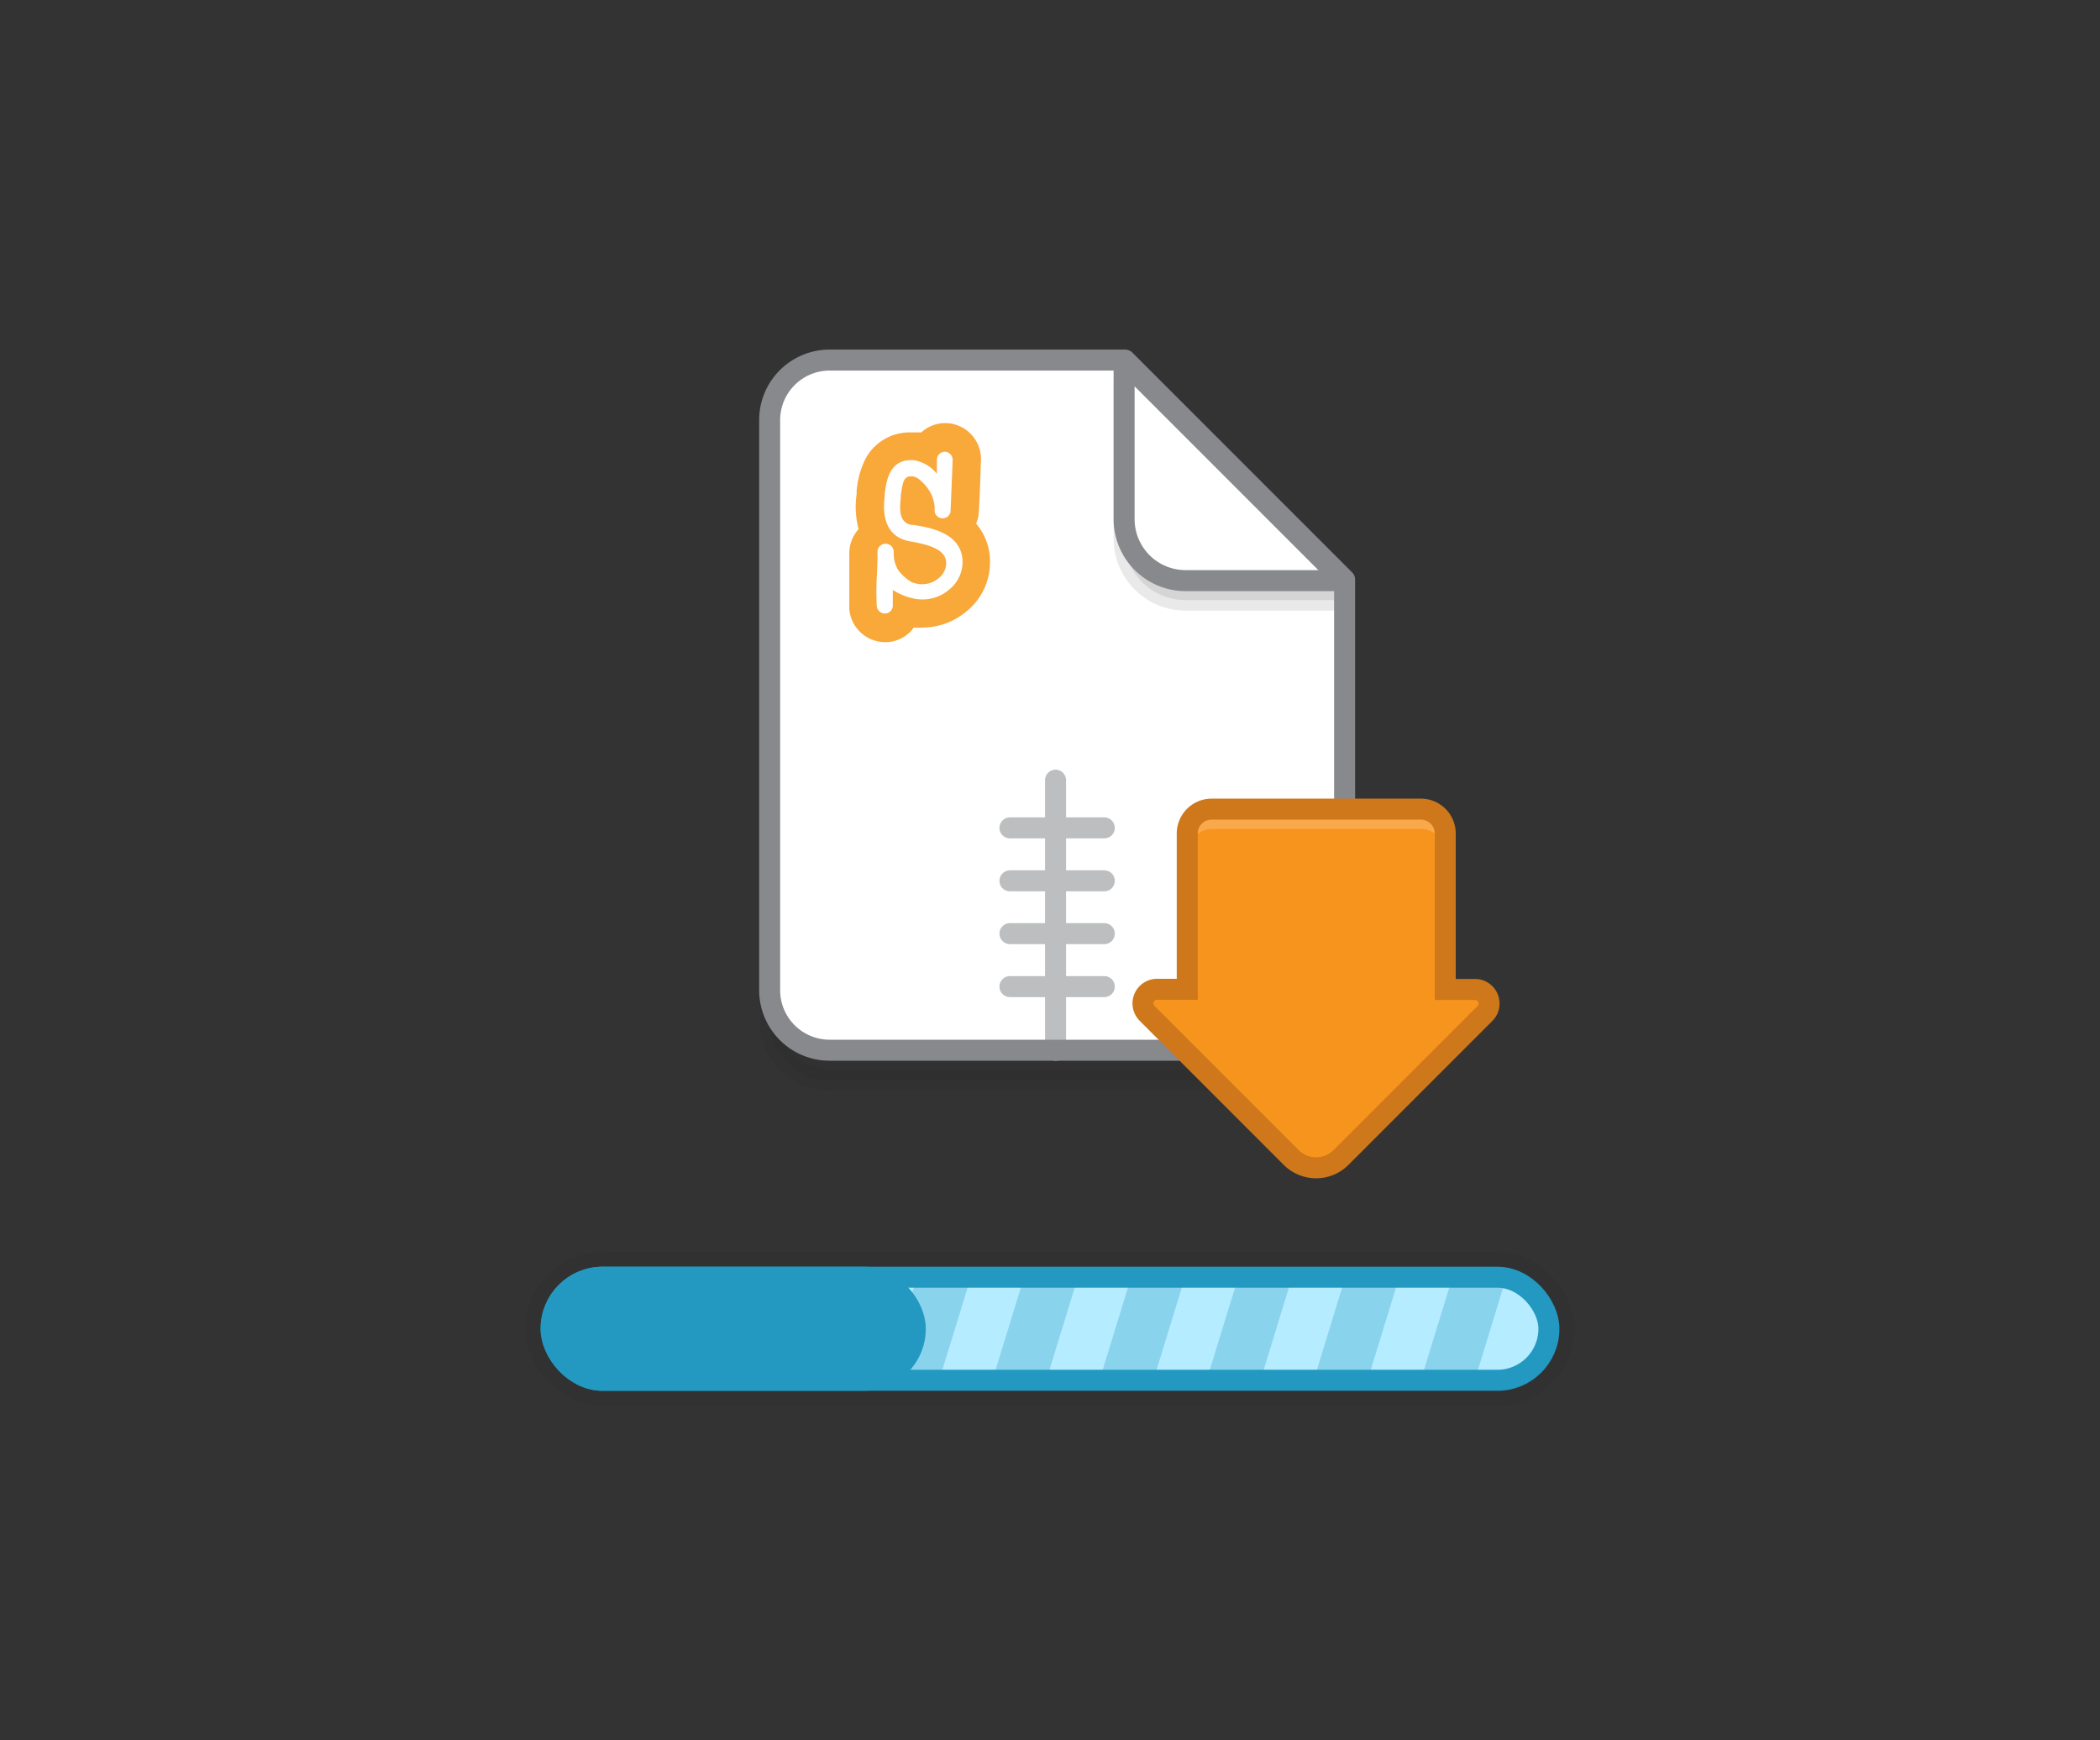
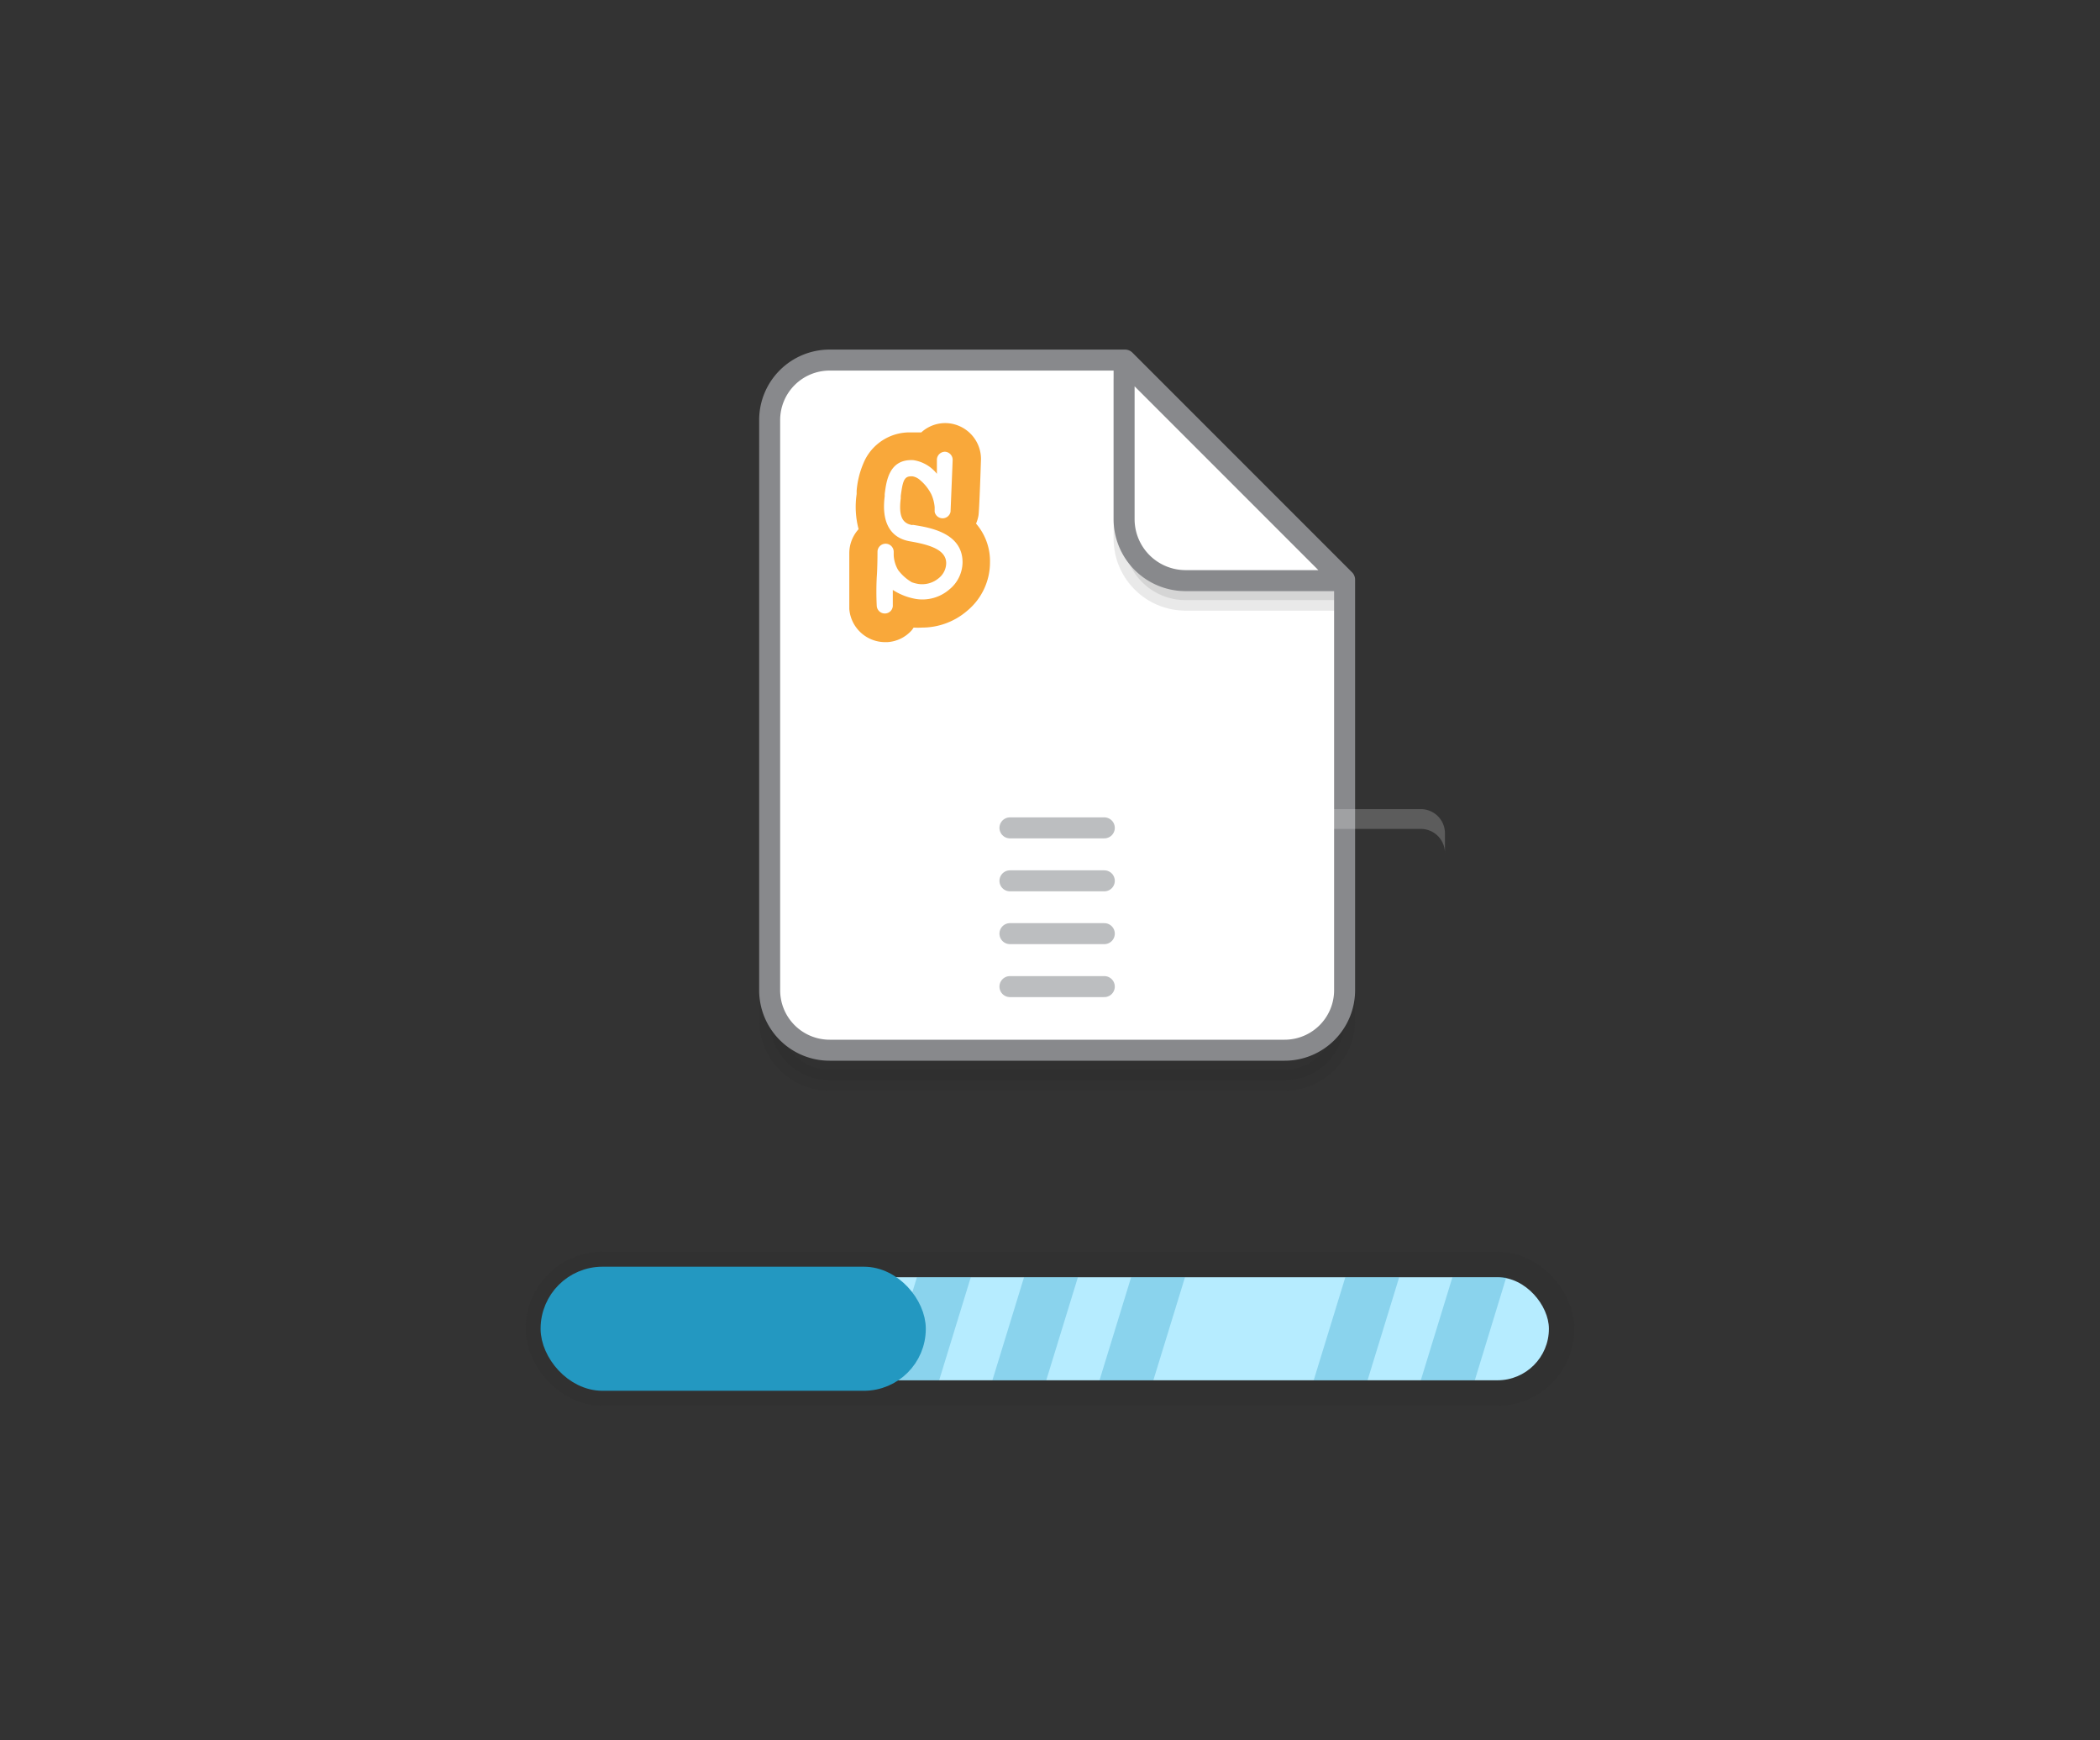
<svg xmlns="http://www.w3.org/2000/svg" width="140" height="116" viewBox="0 0 140 116">
  <rect x="0" y="0" width="140" height="116" fill="#333333" stroke="none" />
  <title>offline-editor</title>
  <g style="isolation:isolate">
    <g id="Layer_1" data-name="Layer 1">
      <path d="M89.64,40.64V68a4,4,0,0,1-4,4H55.31a4,4,0,0,1-4-4V30a4,4,0,0,1,4-4H75Z" fill="#231f20" stroke="#231f20" stroke-linecap="round" stroke-linejoin="round" stroke-width="1.4" opacity="0.1" />
      <path d="M89.64,38.64V66a4,4,0,0,1-4,4H55.31a4,4,0,0,1-4-4V28a4,4,0,0,1,4-4H75Z" fill="#fff" />
      <path d="M74.94,35.9V25.36L89.58,40H79A4.1,4.1,0,0,1,74.94,35.9Z" fill="#231f20" stroke="#231f20" stroke-linecap="round" stroke-linejoin="round" stroke-width="1.4" opacity="0.1" />
      <path d="M74.94,34.61V24.06L89.58,38.7H79A4.1,4.1,0,0,1,74.94,34.61Z" fill="#fff" stroke="#88898c" stroke-linecap="round" stroke-linejoin="round" stroke-width="1.4" />
-       <line x1="70.37" y1="70" x2="70.37" y2="52" fill="none" stroke="#bcbec0" stroke-linecap="round" stroke-linejoin="round" stroke-width="1.4" />
      <line x1="67.33" y1="65.76" x2="73.62" y2="65.76" fill="none" stroke="#bcbec0" stroke-linecap="round" stroke-linejoin="round" stroke-width="1.4" />
      <path d="M89.64,38.64V66a4,4,0,0,1-4,4H55.31a4,4,0,0,1-4-4V28a4,4,0,0,1,4-4H75Z" fill="none" stroke="#88898c" stroke-linecap="round" stroke-linejoin="round" stroke-width="1.4" />
      <line x1="67.33" y1="62.23" x2="73.62" y2="62.23" fill="none" stroke="#bcbec0" stroke-linecap="round" stroke-linejoin="round" stroke-width="1.4" />
      <line x1="67.33" y1="58.71" x2="73.62" y2="58.71" fill="none" stroke="#bcbec0" stroke-linecap="round" stroke-linejoin="round" stroke-width="1.4" />
      <line x1="67.33" y1="55.18" x2="73.62" y2="55.18" fill="none" stroke="#bcbec0" stroke-linecap="round" stroke-linejoin="round" stroke-width="1.4" />
      <path d="M66,37.49a4.19,4.19,0,0,1-1.52,3.22,4.6,4.6,0,0,1-3,1.12,4.74,4.74,0,0,1-.57,0L60.79,42a2.36,2.36,0,0,1-1.64.8H59a2.4,2.4,0,0,1-2.38-2.21s0,0,0-.08v0c0-.88,0-1.61,0-2.06s0-1.42,0-1.61a2.39,2.39,0,0,1,.62-1.57,5.81,5.81,0,0,1-.13-2.34V32.71a5.82,5.82,0,0,1,.57-2.09,3.33,3.33,0,0,1,3-1.8H61l0.42,0a2.37,2.37,0,0,1,1.63-.62,2.4,2.4,0,0,1,2.35,2.39s-0.11,3.48-.17,3.78a2.43,2.43,0,0,1-.16.53A3.82,3.82,0,0,1,66,37.49Z" fill="#f9a83a" />
      <path d="M60.83,35c-0.62-.1-0.94-0.51-0.78-1.78l0-.15c0.14-1.11.25-1.35,0.79-1.32a1,1,0,0,1,.51.26,3,3,0,0,1,.74.94,2.65,2.65,0,0,1,.22.85l0,0.31h0a0.54,0.54,0,0,0,1.06,0s0.14-3.39.14-3.44A0.54,0.54,0,0,0,63,30.11a0.54,0.54,0,0,0-.54.53s0,0.47,0,.94a2.47,2.47,0,0,0-1.57-.91c-1.62-.09-1.8,1.4-1.91,2.26l0,0.15c-0.22,1.7.35,2.77,1.68,3s2.41,0.56,2.42,1.45a1.3,1.3,0,0,1-.49,1,1.72,1.72,0,0,1-1.38.39,2.57,2.57,0,0,1-.42-0.11A3.09,3.09,0,0,1,59.88,38a2.15,2.15,0,0,1-.3-1c0-.13,0-0.21,0-0.22a0.54,0.54,0,1,0-1.08,0s0,1.06-.05,1.69a19,19,0,0,0,0,1.92,0.54,0.54,0,0,0,.57.5,0.53,0.53,0,0,0,.5-0.57s0-.42,0-1a4.14,4.14,0,0,0,1.53.6,2.75,2.75,0,0,0,2.25-.64,2.36,2.36,0,0,0,.87-1.8c0-2-2.26-2.33-3.33-2.5" fill="#fff" />
      <rect x="36.74" y="85.13" width="66.52" height="6.87" rx="3.43" ry="3.43" fill="#231f20" stroke="#231f20" stroke-linecap="round" stroke-linejoin="round" stroke-width="3.4" opacity="0.1" style="mix-blend-mode:multiply" />
      <rect x="36.74" y="85.13" width="66.52" height="6.87" rx="3.43" ry="3.43" fill="#b6ecff" />
      <polygon points="62.61 92 59.02 92 61.13 85.13 64.72 85.13 62.61 92" fill="#2398c1" opacity="0.3" />
      <polygon points="69.75 92 66.16 92 68.27 85.13 71.86 85.13 69.75 92" fill="#2398c1" opacity="0.3" />
      <polygon points="76.89 92 73.3 92 75.41 85.13 79 85.13 76.89 92" fill="#2398c1" opacity="0.3" />
-       <polygon points="84.03 92 80.44 92 82.55 85.13 86.14 85.13 84.03 92" fill="#2398c1" opacity="0.3" />
      <polygon points="91.17 92 87.58 92 89.69 85.13 93.28 85.13 91.17 92" fill="#2398c1" opacity="0.3" />
      <polygon points="98.32 92 94.72 92 96.83 85.13 100.42 85.13 98.32 92" fill="#2398c1" opacity="0.3" />
      <rect x="36.74" y="85.13" width="24.28" height="6.87" rx="3.43" ry="3.43" fill="#2398c1" stroke="#2398c1" stroke-linecap="round" stroke-linejoin="round" stroke-width="1.4" />
-       <rect x="36.74" y="85.13" width="66.52" height="6.87" rx="3.43" ry="3.43" fill="none" stroke="#2398c1" stroke-linecap="round" stroke-linejoin="round" stroke-width="1.4" />
-       <path d="M99,67.55l-9.6,9.6a2.35,2.35,0,0,1-3.32,0l-9.6-9.6a0.94,0.94,0,0,1,.67-1.61h2V55.56a1.63,1.63,0,0,1,1.63-1.63H94.72a1.63,1.63,0,0,1,1.63,1.63V65.95h2A0.94,0.94,0,0,1,99,67.55Z" fill="#f7941e" />
      <path d="M96.33,55.54v1.32a1.61,1.61,0,0,0-1.61-1.61H80.82a1.61,1.61,0,0,0-1.61,1.61V55.54a1.61,1.61,0,0,1,1.61-1.61h13.9A1.61,1.61,0,0,1,96.33,55.54Z" fill="#fff" opacity="0.2" />
-       <path d="M99,67.55l-9.6,9.6a2.35,2.35,0,0,1-3.32,0l-9.6-9.6a0.94,0.94,0,0,1,.67-1.61h2V55.56a1.63,1.63,0,0,1,1.63-1.63H94.72a1.63,1.63,0,0,1,1.63,1.63V65.95h2A0.94,0.94,0,0,1,99,67.55Z" fill="none" stroke="#ce781b" stroke-miterlimit="10" stroke-width="1.4" />
    </g>
  </g>
</svg>